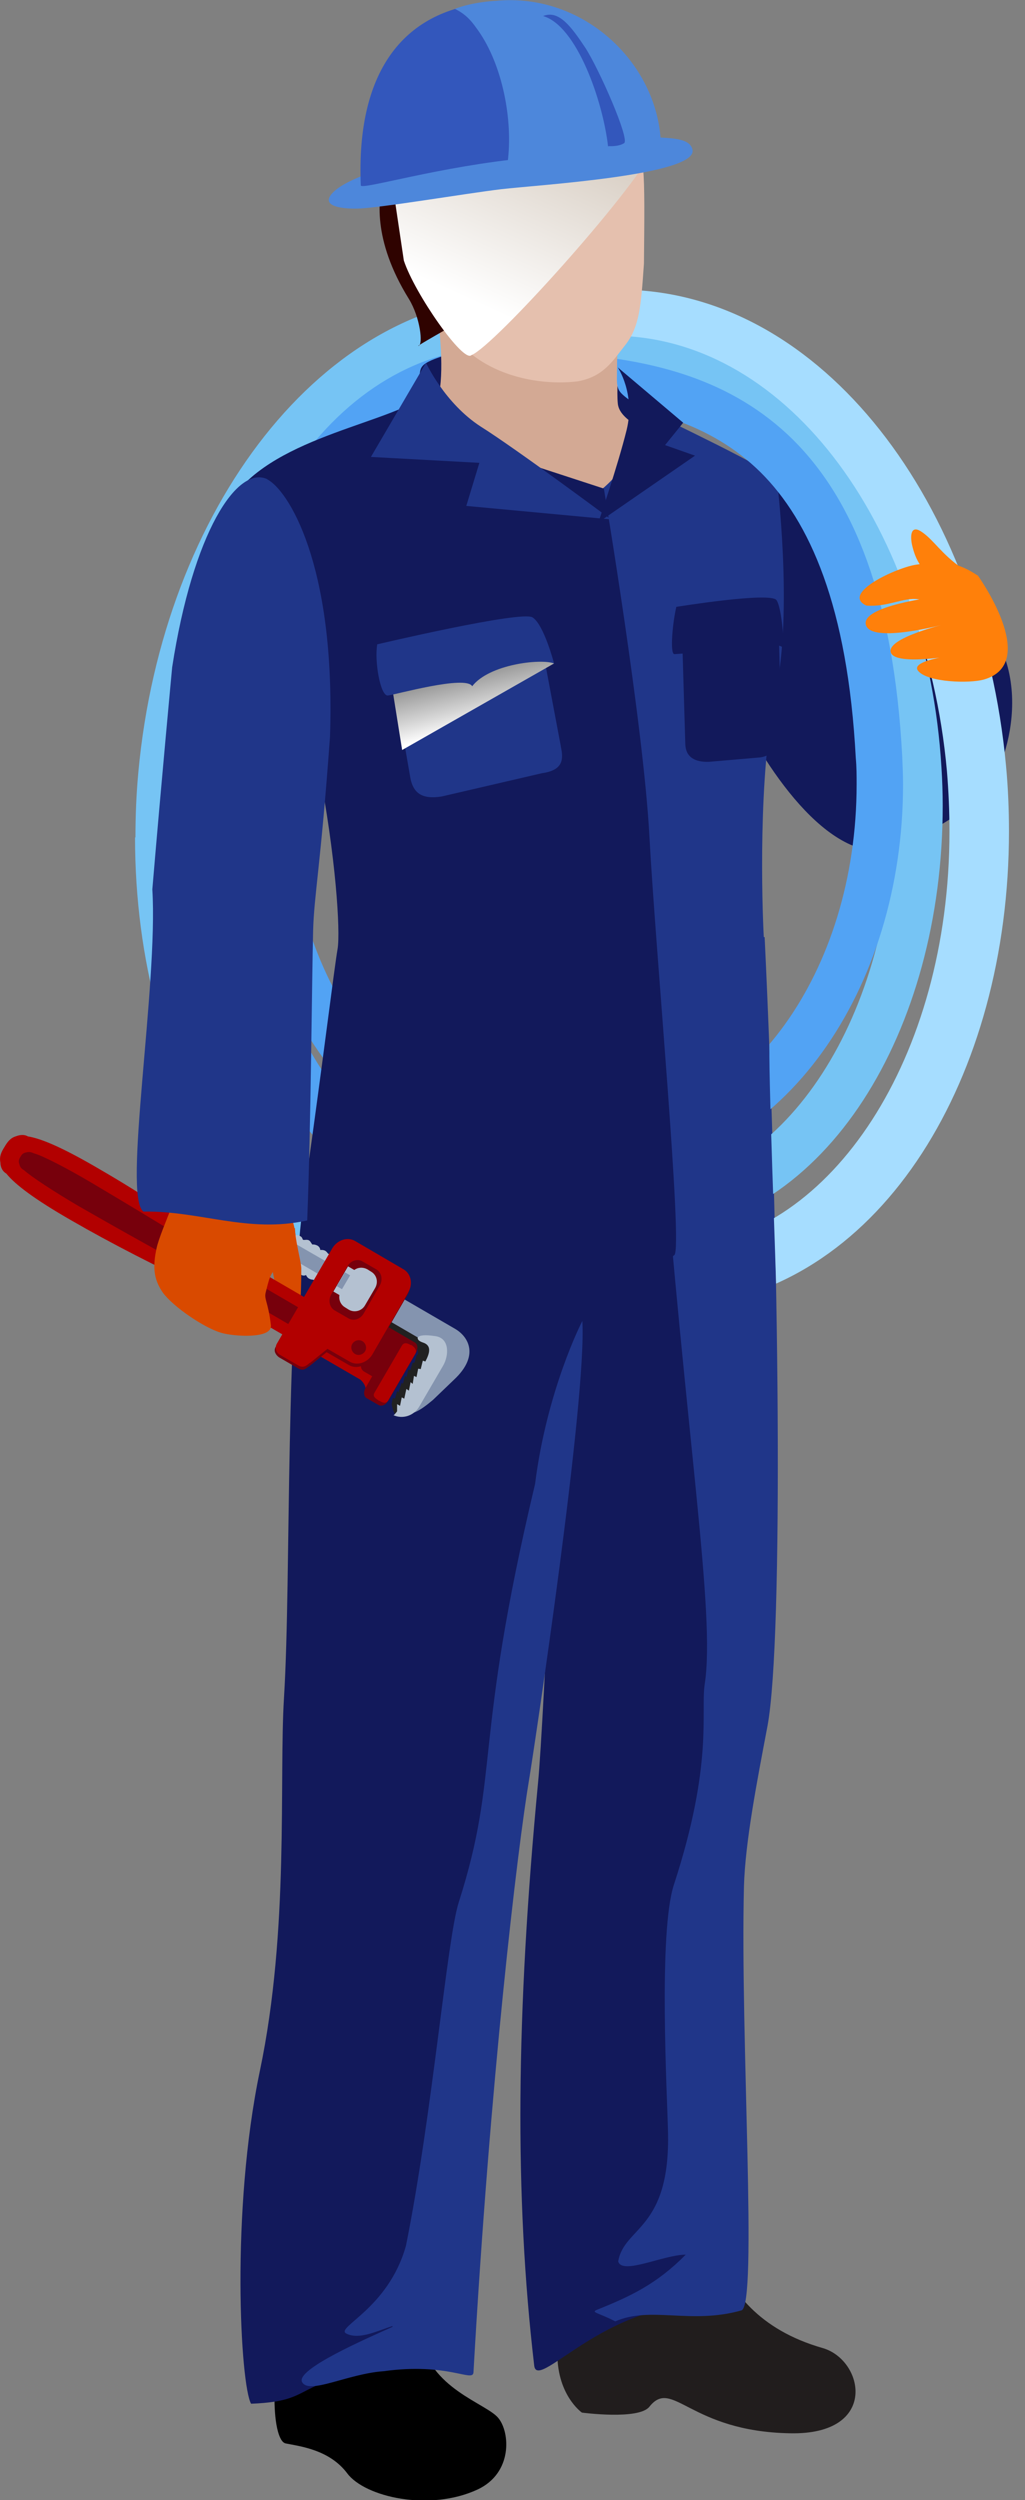
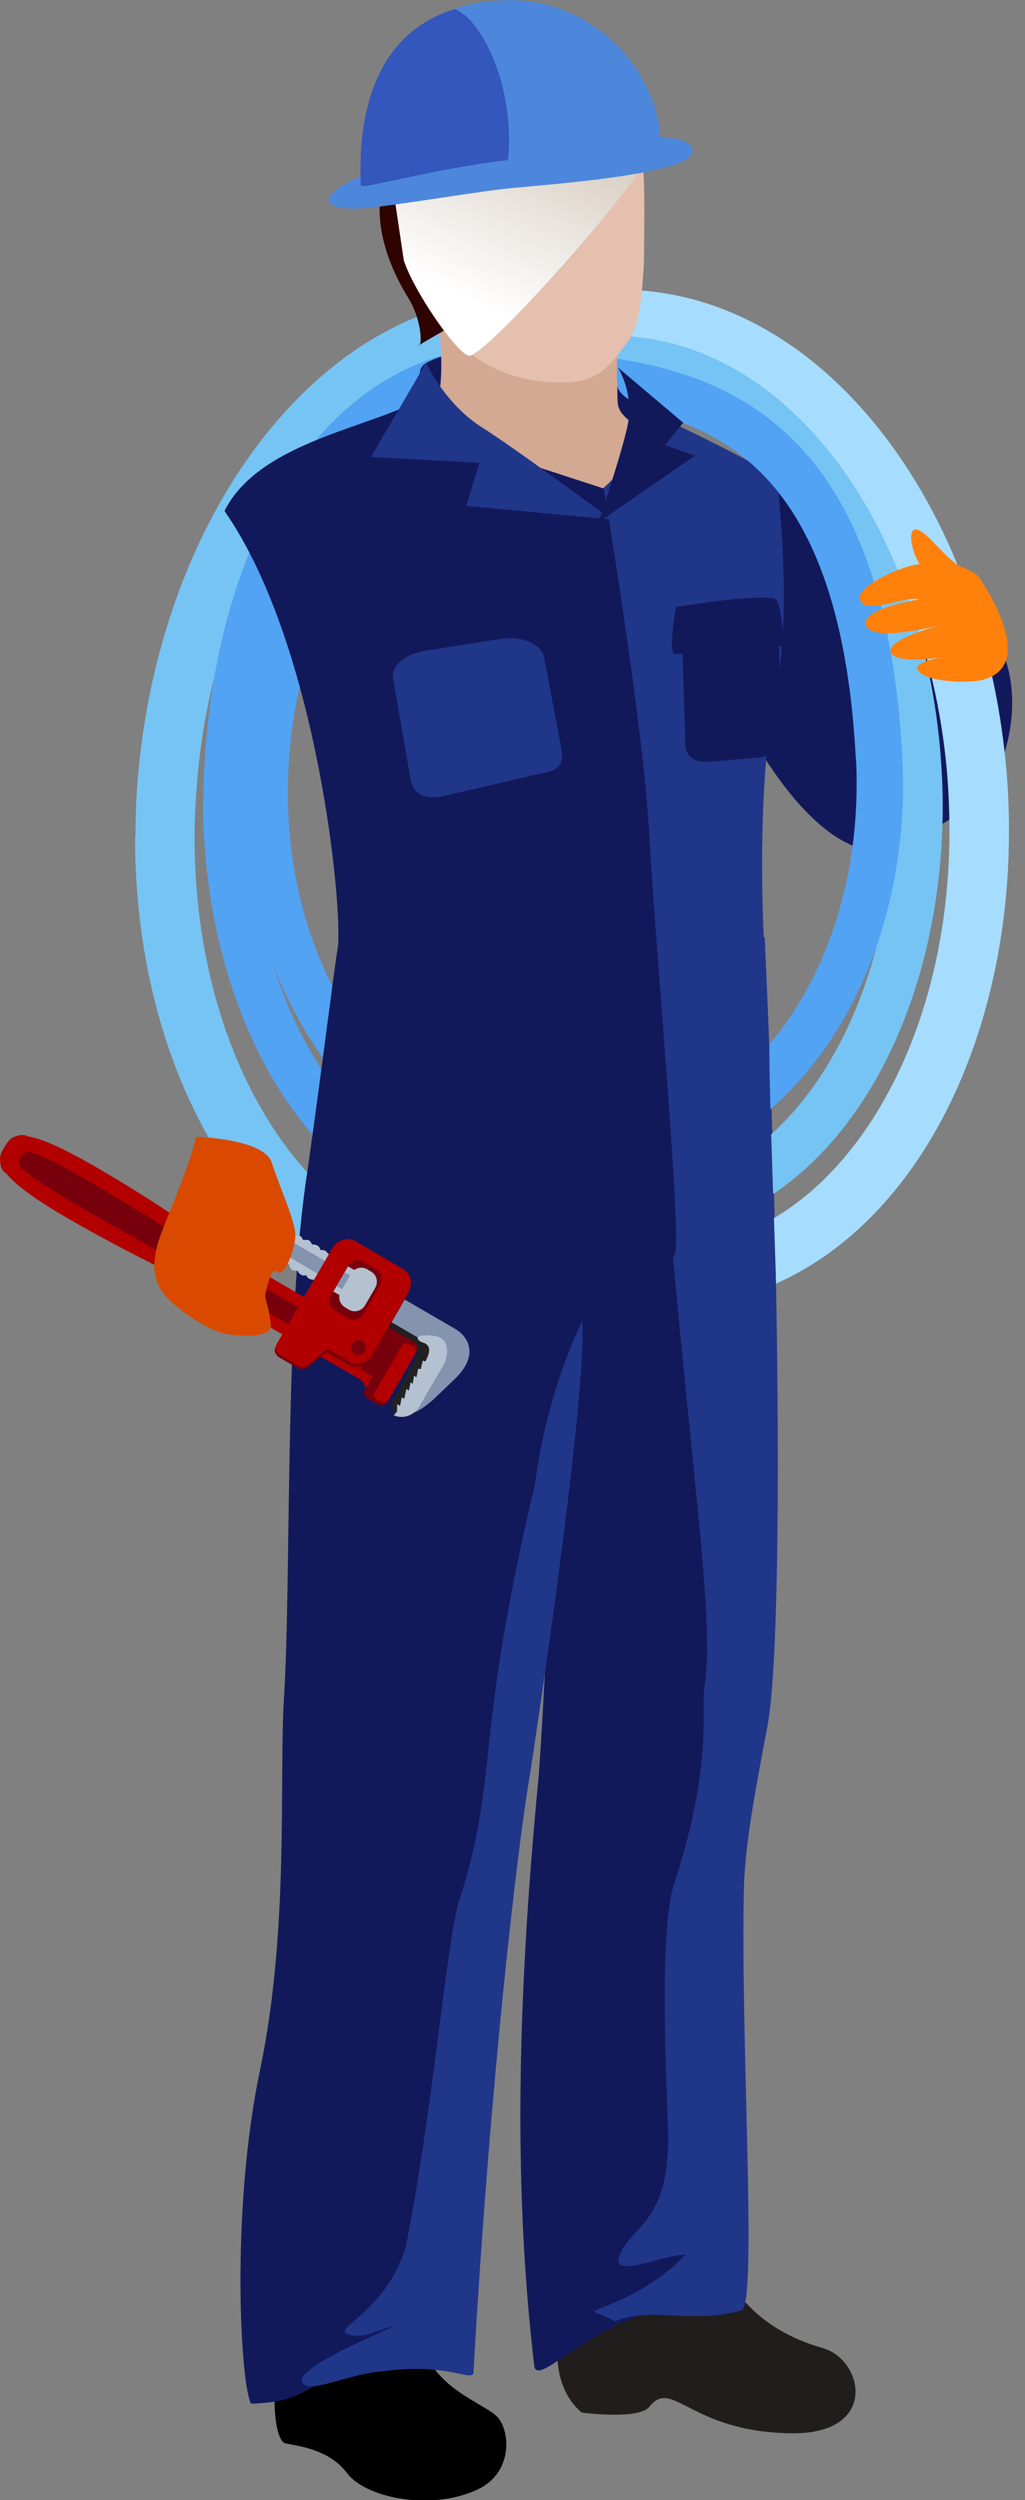
<svg xmlns="http://www.w3.org/2000/svg" viewBox="0 0 24.29 59.2">
  <rect x="0" y="0" width="24.29" height="59.2" fill="#808080" stroke="none" />
  <defs>
    <style>
      .cls-1 {
        fill: #d3a994;
      }

      .cls-2 {
        fill: url(#linear-gradient);
      }

      .cls-2, .cls-3 {
        mix-blend-mode: multiply;
      }

      .cls-4 {
        fill: #77000c;
      }

      .cls-5 {
        fill: #b20000;
      }

      .cls-6 {
        isolation: isolate;
      }

      .cls-7 {
        fill: #a6ddff;
      }

      .cls-8 {
        fill: #b4c1d1;
      }

      .cls-9 {
        fill: #203689;
      }

      .cls-10 {
        fill: #4d87db;
      }

      .cls-11 {
        fill: #8494af;
      }

      .cls-12 {
        fill: #12195b;
      }

      .cls-13 {
        fill: #212121;
      }

      .cls-14 {
        clip-path: url(#clippath);
      }

      .cls-15 {
        fill: #76c4f4;
      }

      .cls-16 {
        fill: #211d1d;
      }

      .cls-17 {
        fill: none;
      }

      .cls-18 {
        fill: #2f0300;
      }

      .cls-3 {
        fill: url(#linear-gradient-2);
      }

      .cls-19 {
        fill: #52a3f4;
      }

      .cls-20 {
        fill: #3357bc;
      }

      .cls-21 {
        fill: #e5c0ae;
      }

      .cls-22 {
        fill: #d94a00;
      }

      .cls-23 {
        fill: #ff800a;
      }
    </style>
    <linearGradient id="linear-gradient" x1="-22.13" y1="-62.54" x2="-22.43" y2="-64.65" gradientTransform="translate(40.06 77.04) rotate(-6.06)" gradientUnits="userSpaceOnUse">
      <stop offset="0" stop-color="#fff" />
      <stop offset=".23" stop-color="#d5d5d5" />
      <stop offset=".67" stop-color="#8a8a8a" />
    </linearGradient>
    <clipPath id="clippath">
      <path class="cls-17" d="M14.68,6.86c0,.24-.06,1.27-.06,2.11,0,.3,.06,.33,.44,.61,.38,.28,3.58,13.57,3.3,13.9-.28,.33-.07,.79-.12,1.17-.05,.38,.16,5.66,.16,6.09s4.61-.75,5.6-6.64c.99-5.89-.52-16.86-5.89-17.56-5.37-.71-3.44,.33-3.44,.33Z" />
    </clipPath>
    <linearGradient id="linear-gradient-2" x1="10.66" y1="6.9" x2="13.91" y2="-.22" gradientUnits="userSpaceOnUse">
      <stop offset="0" stop-color="#fff" />
      <stop offset=".64" stop-color="#d4c9bd" />
    </linearGradient>
  </defs>
  <g class="cls-6">
    <g id="_レイヤー_2" data-name="レイヤー 2">
      <g id="contents">
        <g>
          <path class="cls-15" d="M3.21,19.83c0-.51,.02-1.03,.07-1.56h0c.58-6.22,4.37-11.21,9.07-11.27h0c.19,0,.38,0,.57,.03h0l-.13,1.41c-.15-.01-.29-.02-.44-.02h0c-3.56-.06-7.15,4.19-7.67,9.98h0c-.04,.48-.07,.96-.07,1.43h0c0,5.39,2.81,9.57,6.24,9.83h0l-.13,1.41c-4.54-.46-7.52-5.44-7.52-11.24h0Z" />
          <path class="cls-19" d="M4.82,18.95c0-.3,.01-.61,.03-.91h0c.16-2.79,.92-5.21,2.14-6.97h0c1.22-1.76,2.95-2.86,4.97-2.86h0c.11,0,.22,0,.33,.01h0l-.06,1.09c-.09,0-.18,0-.27,0h0c-1.61,0-2.99,.85-4.08,2.39h0c-1.08,1.54-1.79,3.78-1.95,6.41h0c-.02,.29-.03,.57-.03,.85h0c0,5.01,2.64,8.91,5.76,9.05h0l-.06,1.09c-4.03-.28-6.78-4.81-6.79-10.14h0Z" />
          <path class="cls-12" d="M9.9,9.17c.11-.42-.09-.5,.51-.71,.6-.21,3.99-.51,4.56,.67,.57,1.18-.25,1.31-.83,1.43-.58,.12-2.51,.21-3.27-.42-.76-.64-.97-.97-.97-.97Z" />
          <path class="cls-12" d="M18.38,11.26c.56,.74,1.33,1.28,3.01,4.25,0,0,1.02-2.14,1.02-1.52,2.29,1.24,1.55,3.88,1.06,4.56-.64,.88-2.48,1.82-3.32,1.45-1.5-.67-2.82-3.3-3.11-4.24-.56-1.81,1.34-4.5,1.34-4.5Z" />
          <path class="cls-19" d="M5.74,18.76c0-.24,0-.48,.02-.73h0c.29-5,3.54-9.04,7.59-9.07h0c.12,0,.23,0,.35,.01h0l-.07,1.09c-.1,0-.19,0-.28,0h0c-3.24-.03-6.24,3.43-6.51,8.04h0c-.01,.22-.02,.44-.02,.66h0c0,4.44,2.62,7.95,5.83,8.11h0l-.06,1.08c-4-.26-6.85-4.37-6.85-9.2h0Z" />
          <path class="cls-1" d="M10.35,7.24c.09,.75,.19,1.71,0,2.32-.19,.61-.66,1.08-.66,1.08,0,0,2.5,1.82,3.39,2.01,.89,.19,2.53-1.64,2.58-2.01,.05-.38-.98-.58-1.02-1.09-.05-.52,.11-2.12,.11-2.12l-4.39-.19Z" />
          <path class="cls-16" d="M13.2,55.64c.02-.59,.35-1.43,.24-4.45-.01-.37,3.04-.04,3.04-.04,.28,.78,.01,3.59,3.01,4.45,.99,.28,1.34,2.06-.76,2.02-2.39-.04-2.79-1.32-3.34-.63-.25,.32-1.6,.14-1.6,.14,0,0-.62-.43-.58-1.49Z" />
          <path class="cls-12" d="M17.15,23.38c.64,1.69,.69,2.06,.69,4.87s-.46,11.7-.84,13.79c-.24,1.32,.02,2.77,0,3.83-.08,3.6,1.19,8.91,.13,8.75-2.6-.37-4.39,2.05-4.47,1.4-.47-4-.43-8.34,.09-13.8,.14-1.4,.54-10.5,.54-11.63s-.58-6.81-.58-6.81l4.44-.4Z" />
          <path d="M6.94,54.65c-.58,1.21-.52,3.14-.17,3.21,.35,.07,1.04,.15,1.46,.71,.42,.56,1.95,.91,3.09,.38,.83-.39,.77-1.35,.49-1.69-.28-.35-1.65-.7-1.84-1.93-.11-.72-3.04-.67-3.04-.67Z" />
          <path class="cls-9" d="M18.1,22.19c-.04-.75-.14-3.84,.28-5.79,.42-1.95,.03-5.05,.03-5.05-.14-.24-2.52-1.35-3.35-1.77,0,0,.33,1.14-.89,2.08-.6,.46,.27,2.94,.83,7.96,.15,1.34,.31,4.32,.66,6.71,.59,7.7,1.3,11.87,1.04,13.55-.1,.67,.21,1.87-.73,4.75-.37,1.13-.16,4.96-.14,5.84,.06,2.34-1.04,2.25-1.18,3.08,.09,.33,1.08-.16,1.6-.16-.69,.7-1.32,.99-2.09,1.3-.18,.07,.02,.07,.42,.28,.85-.37,1.78,.08,2.99-.26,.39-.11-.03-6.44,.06-10.04,.03-1.06,.31-2.49,.56-3.81,.38-2.08,.28-11.39-.07-18.67Z" />
          <path class="cls-12" d="M15.39,19.81c-.14-2.65-1.08-8.24-1.08-8.24l-2.85-.93-1.43-1.23c-1.11,.7-3.88,1.02-4.71,2.69,2.23,3.2,2.82,9.54,2.68,10.37-.08,.46-.35,2.68-.71,5.23-.56,3.53-.38,9.57-.56,12.5-.12,1.95,.13,5.49-.57,8.83-.7,3.34-.46,7.46-.21,7.89,1.77-.07,.65-.61,4.36-1.04,1.01-.11,.99-7.27,1.27-8.38,.28-1.11,.47-3.51,.75-5.18,.28-1.67,.85-6,1.13-10.6l2.52-2c.21-.15-.45-7.27-.59-9.91Z" />
          <g>
            <path class="cls-9" d="M13.29,17.68c.07,.31,.05,.56-.45,.63l-2.37,.55c-.49,.08-.67-.1-.74-.41l-.41-2.35c-.07-.31,.26-.62,.76-.69l1.78-.28c.49-.08,.95,.11,1.03,.42l.4,2.12Z" />
-             <polygon class="cls-2" points="13.13 15.71 9.53 17.76 9.19 15.64 12.22 15.22 13.13 15.71" />
-             <path class="cls-9" d="M8.94,15.26c-.07,.38,.07,1.22,.25,1.21,.18-.02,1.85-.49,2-.22,.4-.52,1.62-.66,1.94-.54,0,0-.24-.92-.51-1.09-.26-.17-3.69,.64-3.69,.64Z" />
          </g>
          <g>
            <path class="cls-12" d="M18.51,17.36c0,.31-.24,.57-.55,.58l-1.16,.1c-.32,.01-.55-.1-.56-.42l-.07-2.37c0-.31,.24-.57,.56-.58l1.14-.04c.32-.01,.58,.23,.59,.54l.06,2.18Z" />
            <path class="cls-12" d="M16.03,14.36c-.09,.37-.16,1.12-.05,1.13,.11,0,1.27-.14,1.33,.14,.31-.46,1.09-.44,1.27-.28,0,0-.04-.94-.18-1.14-.15-.2-2.37,.16-2.37,.16Z" />
          </g>
          <path class="cls-9" d="M10.09,8.6l-1.3,2.22,2.57,.14-.31,1.02,3.43,.32s-2.23-1.66-3.09-2.2c-.85-.55-1.29-1.5-1.29-1.5Z" />
          <g class="cls-14">
            <path class="cls-7" d="M16.26,29.52c3.42-.26,6.24-4.45,6.24-9.83h0c0-.47-.02-.95-.06-1.43h0c-.52-5.79-4.11-10.04-7.67-9.98h0c-.14,0-.29,0-.44,.02h0l-.13-1.41c.19-.02,.38-.03,.57-.03h0c4.7,.06,8.49,5.04,9.07,11.27h0c.05,.53,.07,1.05,.07,1.56h0c0,5.8-2.99,10.77-7.52,11.24h0l-.13-1.41h0Z" />
            <path class="cls-15" d="M15.45,28.11c3.1-.13,5.74-4.02,5.73-9.02h0c0-.28,0-.56-.02-.85h0c-.3-5.25-3.41-9.19-6.58-9.14h0c-.08,0-.16,0-.24,0h0l-.07-1.15c.11,0,.21,0,.31,0h0c4.15,.06,7.39,4.62,7.73,10.22h0c.02,.31,.03,.61,.03,.91h0c0,5.34-2.76,9.88-6.82,10.17h0l-.07-1.15h0Zm-1.11-19h0s0,0,0,0h0Z" />
            <path class="cls-19" d="M14.48,26.73c3.21-.16,5.82-3.69,5.82-8.16h0c0-.2,0-.41-.02-.62h0c-.19-3.59-1.09-5.61-2.26-6.77h0c-1.18-1.16-2.72-1.56-4.43-1.71h0l.09-1.08c1.81,.15,3.66,.59,5.11,2.02h0c1.44,1.43,2.39,3.76,2.59,7.49h0c.01,.23,.02,.45,.02,.68h0c0,4.84-2.83,8.98-6.84,9.25h0l-.06-1.09h0Zm-.9-17.26h0s0,0,0,0h0Z" />
          </g>
          <g>
            <path class="cls-23" d="M23.17,13.63c-.61-.41-1-.32-1.45-.26-.45,.06-1.81,.68-1.19,.97,.51,.04,.88-.2,1.23-.15,.35,.05,.38-.05,.38-.05,0,0-1.75,.21-1.62,.66,.13,.45,1.87-.02,1.87-.02,0,0-1.39,.33-1.28,.67,.11,.34,1.64,.05,1.64,.05,0,0-1.22,.12-.99,.39,.23,.27,1.22,.3,1.56,.2,1.35-.39-.16-2.48-.16-2.48Z" />
            <path class="cls-23" d="M22.8,13.46c-.5-.35-.66-.66-.95-.86-.24-.17-.29,.03-.24,.29,.11,.5,.33,.7,.69,.88,.36,.18,.49-.31,.49-.31Z" />
          </g>
          <path class="cls-12" d="M14.64,8.7l1.55,1.31-.43,.53,.71,.25-2.29,1.58s.46-1.34,.67-2.19c.21-.86-.21-1.48-.21-1.48Z" />
          <g>
            <path class="cls-18" d="M9.09,4.25c-.12,.41-.28,1.41,.6,2.83,.27,.44,.34,1.08,.23,1.11-.11,.04,.81-.48,.81-.48,0,0-.34-3.09-.53-3.32-.19-.23-1.11-.14-1.11-.14Z" />
            <g>
              <path class="cls-21" d="M15.24,4c-.12-1.43-.57-1.75-1.54-1.85-.34-.12-.8-.16-1.42-.09-2.09,.23-2.47,1.5-2.31,2.89-.37,.09-.49,.35-.2,1.03,.17,.4,.11,.63,.41,.74,.45,2.13,2.48,2.44,3.51,2.31,.62-.11,.84-.5,1.12-.85,.35-.44,.38-.94,.45-1.94,.01-1.08,.02-1.83-.02-2.24Z" />
              <path class="cls-18" d="M13.88,2.58c-.21,.31-1,.41-1.69,.34-1.15-.11-1.5,.67-1.64,.97-.13,.3,.04,1.77,.04,1.77h-.32s-.43-.67-.43-.67c0,0-.9-.81-.55-1.71,.26-.68,.99-1.24,1.79-1.56,.37-.14,1.84-.78,2.22-.27,.18,.24,.58,1.13,.58,1.13Z" />
            </g>
            <path class="cls-3" d="M15.48,3.54c.29-.59-5.52-.95-6.37-.46l.46,3.09c.26,.79,1.41,2.43,1.6,2.24,.54-.21,3.8-3.84,4.31-4.87Z" />
            <g>
-               <path class="cls-10" d="M8.45,4.94c.47,0,2.59-.36,3.43-.46,.85-.1,4.68-.33,4.53-.94-.1-.4-.94-.21-1.98-.38-1.04-.17-5.63,.59-6.5,1.36-.5,.45,.51,.42,.51,.42Z" />
+               <path class="cls-10" d="M8.45,4.94c.47,0,2.59-.36,3.43-.46,.85-.1,4.68-.33,4.53-.94-.1-.4-.94-.21-1.98-.38-1.04-.17-5.63,.59-6.5,1.36-.5,.45,.51,.42,.51,.42" />
              <g>
                <path class="cls-20" d="M15.35,3.34c0,.18-.77,.21-2.84,.4-2.07,.19-3.96,.77-3.96,.65-.11-2.64,.96-4.14,3.03-4.33,2.07-.19,3.75,1,3.78,3.28Z" />
                <path class="cls-10" d="M15.66,3.36C15.57,1.48,13.82-.18,11.75,.02c-.04,0-.56,.03-.97,.19,.31,.15,.44,.36,.55,.51,.58,.82,.83,2.13,.7,3.12,1.89-.14,3.64-.3,3.63-.47Z" />
              </g>
-               <path class="cls-20" d="M14.41,3.47c-.12-1.07-.74-2.86-1.54-3.09,.37-.15,.66,.24,1,.75,.33,.51,1.06,2.17,.92,2.26-.14,.09-.37,.07-.37,.07Z" />
            </g>
          </g>
          <path class="cls-9" d="M13.79,31.3s-.83,1.61-1.11,3.84c-1.48,6.22-.82,6.81-1.81,9.91-.28,.88-.62,5-1.25,8.13-.42,1.5-1.7,1.94-1.41,2.08,.3,.15,.72-.06,1.09-.18,0,0,0,.02,0,.02-.62,.28-2.31,1.01-2.14,1.31,.17,.3,1.08-.2,1.93-.26,1.53-.21,2.11,.27,2.13,.03,.39-6.89,1.04-12.38,1.32-14.05,.12-.73,1.37-9,1.26-10.85Z" />
          <g>
            <g>
              <path class="cls-8" d="M6.85,29.97h0s0,0,0,0c.02,.02,.03,.11,.13,.12,.06,0,.07,0,.07,0,0,0,.02,.06,.09,.1,.05,.03,.11,.01,.11,0h0s.03,.07,.08,.09c.07,.04,.1,0,.13,.06l.02-.02,1.62,.94c.14,.08,.32,.02,.41-.14v-.02c.1-.16,.07-.35-.07-.42l-1.62-.95v-.03c-.06,0-.05-.04-.11-.08-.05-.03-.12-.02-.12-.02,0,0,0-.06-.06-.1-.07-.04-.13-.03-.13-.03,0,0,0,0-.04-.06-.05-.08-.13-.04-.17-.05-.03,0-.01-.06-.08-.09-.06-.04-.09-.01-.11-.02-.02-.01-.07-.1-.13-.1-.02,0-.04,0-.05,0-.1-.03-.12,.11-.2,.25v.02c-.09,.14-.2,.23-.13,.3,0,.01,0,.03,.02,.04,.03,.06,.13,.05,.15,.07,.02,.01,.01,.05,.08,.09,.05,.03,.09,0,.11,.02Z" />
              <path class="cls-11" d="M6.73,29.71s.14-.33,.18-.31l1.37,.79c.07,.04,.09,.14,.05,.23h0c-.05,.09-.14,.13-.22,.08l-1.37-.8Z" />
            </g>
-             <path class="cls-22" d="M6.99,29.07c0,.29,.14,.77,.15,.96,0,.19,0,1.29-.14,1.33-.13,.04-.36-.26-.41-.57-.05-.31-.17-.89-.21-1.13-.04-.24,.61-.58,.61-.58Z" />
            <g>
              <path class="cls-13" d="M9.37,33.52c.06-.03,1.07-1.41,.94-1.71-.13-.3-1.14-.73-1.14-.73l-.13,.34,.79,.46s.1,.05,.07,.2h-.02s-.06,.19-.06,.19c0,0,0,0,0,0h-.04s-.06,.18-.06,.18c0,0,0,0,0,0l-.04-.02-.05,.18s0,0,0,0l-.03-.03-.05,.18s0,0,0,.01l-.03-.03-.07,.21s0,.01,0,.02l-.04-.03-.05,.18s0,0,0,0l-.05-.02-.03,.15s0,0,0,0c0,0,.05,.28,.12,.25Z" />
              <path class="cls-11" d="M9.83,32.85l-.34,.61c.25,.08,.46-.05,.77-.31l.5-.48c.6-.56,.35-1.01,.03-1.2l-1.55-.9c-.31-.18-.69-.09-.89,.2l1.6,.93c.32,.19,.42,.45-.13,1.14Z" />
              <path class="cls-5" d="M8.53,32.66c.08,.07,.19,.2,.11,.38l.17-.21h.02c.17,.11,.43,0,.57-.25,.14-.24,.12-.52-.05-.62l-4.06-2.36c-.89-.65-1.99-1.37-2.89-1.89-.9-.53-1.42-.75-1.74-.8-.08-.05-.19-.04-.29,0-.13,.04-.2,.14-.27,.26-.07,.11-.12,.22-.09,.36,0,.11,.05,.21,.14,.26,.2,.25,.65,.6,1.56,1.12,.9,.52,2.07,1.12,3.07,1.58l3.76,2.18Z" />
              <path class="cls-4" d="M7.47,31.73c.11,.07,.76-.09,.65-.16l-2.87-1.67c-.59-.41-2.47-1.53-3.06-1.88-.59-.35-1.19-.66-1.39-.71-.06-.03-.12-.04-.18-.02-.08,.01-.11,.06-.14,.11-.03,.05-.05,.1-.02,.17,.01,.06,.05,.11,.11,.14,.15,.14,.71,.51,1.31,.86,.59,.34,2.5,1.42,3.14,1.73l2.46,1.43Z" />
              <path class="cls-4" d="M9.19,33.19l.67-1.16c.05-.09,.04-.2-.03-.24l-.6-.35c-.07-.04-.15-.02-.19,.04l-.47,.81c-.04,.06-.01,.15,.06,.19l.19,.11-.16,.28c-.05,.09-.04,.2,.03,.24l.28,.16c.07,.04,.17,0,.22-.09Z" />
              <path class="cls-4" d="M7.32,32.36l.42-.34,.52,.3c.18,.11,.42,.03,.53-.16l.86-1.49c.11-.19,.06-.44-.13-.54l-1.14-.66c-.18-.11-.42-.03-.53,.16l-1.32,2.27c-.05,.09,0,.18,.08,.24l.45,.26c.09,.05,.15,.05,.25-.04Z" />
              <path class="cls-5" d="M8.97,33.16c-.08-.05-.15-.1-.09-.19l.64-1.1c.05-.09,.13-.07,.21-.02h.02c.08,.06,.14,.12,.09,.21l-.64,1.1c-.05,.09-.13,.06-.21,.01h-.02Z" />
              <path class="cls-8" d="M9.32,33.51c.22,.1,.49,.02,.62-.21l.56-.96c.14-.24,.16-.65-.18-.7-.26-.04-.38-.02-.42,.03,0,0-.03,.07,.12,.12,.22,.07,.16,.26,.06,.45l-.06-.02-.05,.2h0s-.06-.01-.06-.01l-.04,.2h0s-.06-.03-.06-.03l-.03,.19h0s-.05-.04-.05-.04l-.04,.2h0s-.06-.04-.06-.04l-.05,.23h0s-.06-.03-.06-.03l-.04,.2-.07-.04v.17s-.05,.07-.08,.09Z" />
              <g>
                <path class="cls-5" d="M7.34,32.28l.42-.34,.52,.3c.18,.11,.42,.03,.54-.16l.86-1.49c.11-.19,.06-.44-.13-.54l-1.13-.66c-.18-.11-.42-.03-.54,.16l-1.32,2.27c-.05,.09-.02,.21,.07,.26l.45,.26c.09,.05,.17,.02,.26-.07Z" />
                <path class="cls-4" d="M8.59,31.76c.08,.05,.11,.16,.06,.24-.05,.08-.16,.11-.24,.06-.08-.05-.11-.16-.06-.24,.05-.08,.16-.11,.24-.06Z" />
                <path class="cls-4" d="M7.93,31.03c-.12-.07-.16-.24-.08-.38l.38-.66c.08-.14,.24-.19,.36-.12l.33,.19c.12,.07,.16,.24,.08,.38l-.38,.66c-.08,.14-.24,.19-.36,.12l-.33-.19Z" />
                <g>
                  <rect class="cls-8" x="7.83" y="30.23" width=".69" height=".23" transform="translate(-22.17 22.16) rotate(-59.83)" />
                  <rect class="cls-11" x="7.98" y="30.23" width=".38" height=".23" transform="translate(-22.15 22.11) rotate(-59.73)" />
                </g>
                <path class="cls-8" d="M8.18,30.96c-.14-.08-.18-.26-.1-.39l.24-.41c.08-.14,.25-.18,.39-.1l.08,.05c.14,.08,.18,.25,.1,.39l-.24,.41c-.08,.14-.26,.18-.39,.1l-.08-.05Z" />
              </g>
            </g>
            <path class="cls-22" d="M4.65,26.92c-.23,.94-.85,2.21-.94,2.64-.09,.42-.08,.72,.15,1.05,.24,.33,.97,.83,1.38,.95,.3,.09,1.22,.15,1.18-.18-.07-.58-.17-.61-.12-.79,.05-.19,.13-.6,.28-.47,.15,.13,.42-.54,.42-.87s-.38-1.15-.56-1.72c-.19-.57-1.79-.61-1.79-.61Z" />
-             <path class="cls-9" d="M6.34,11.35c-.72-.35-1.77,1.27-2.26,4.45,0,0-.25,2.65-.47,5.26,.14,2.29-.71,7.28-.21,7.63,1.35-.02,2.47,.52,3.88,.21,.09-2.26,.11-5.69,.14-6.85,.02-.84,.18-1.55,.4-4.6,.14-4.14-1.02-5.87-1.49-6.1Z" />
          </g>
        </g>
      </g>
    </g>
  </g>
</svg>